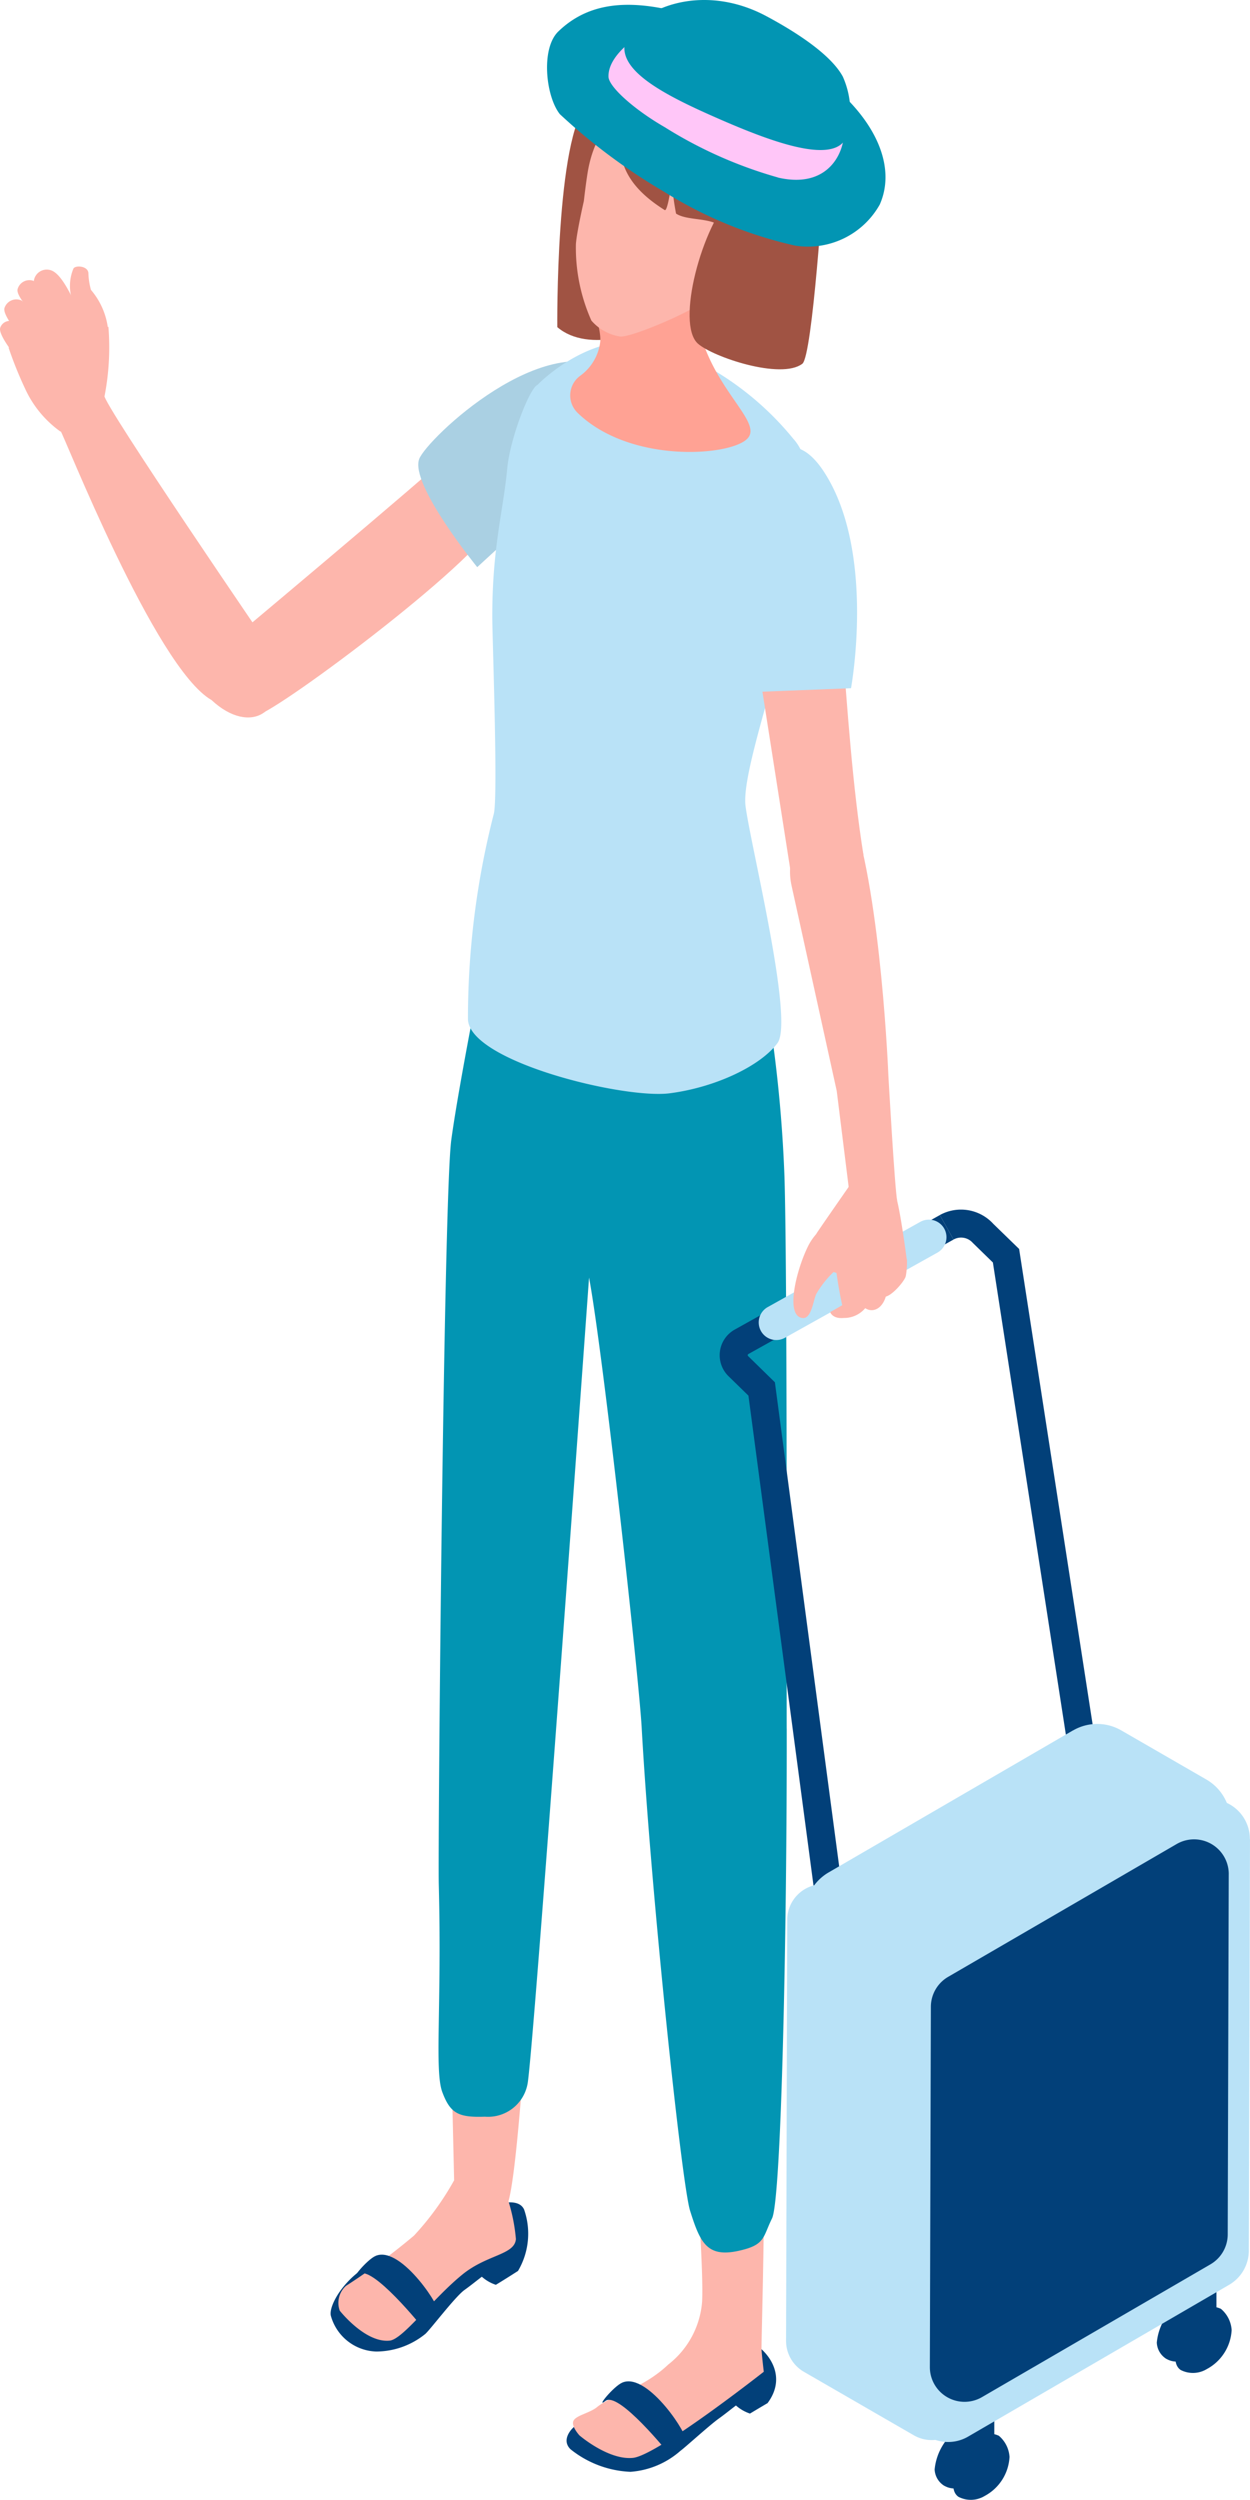
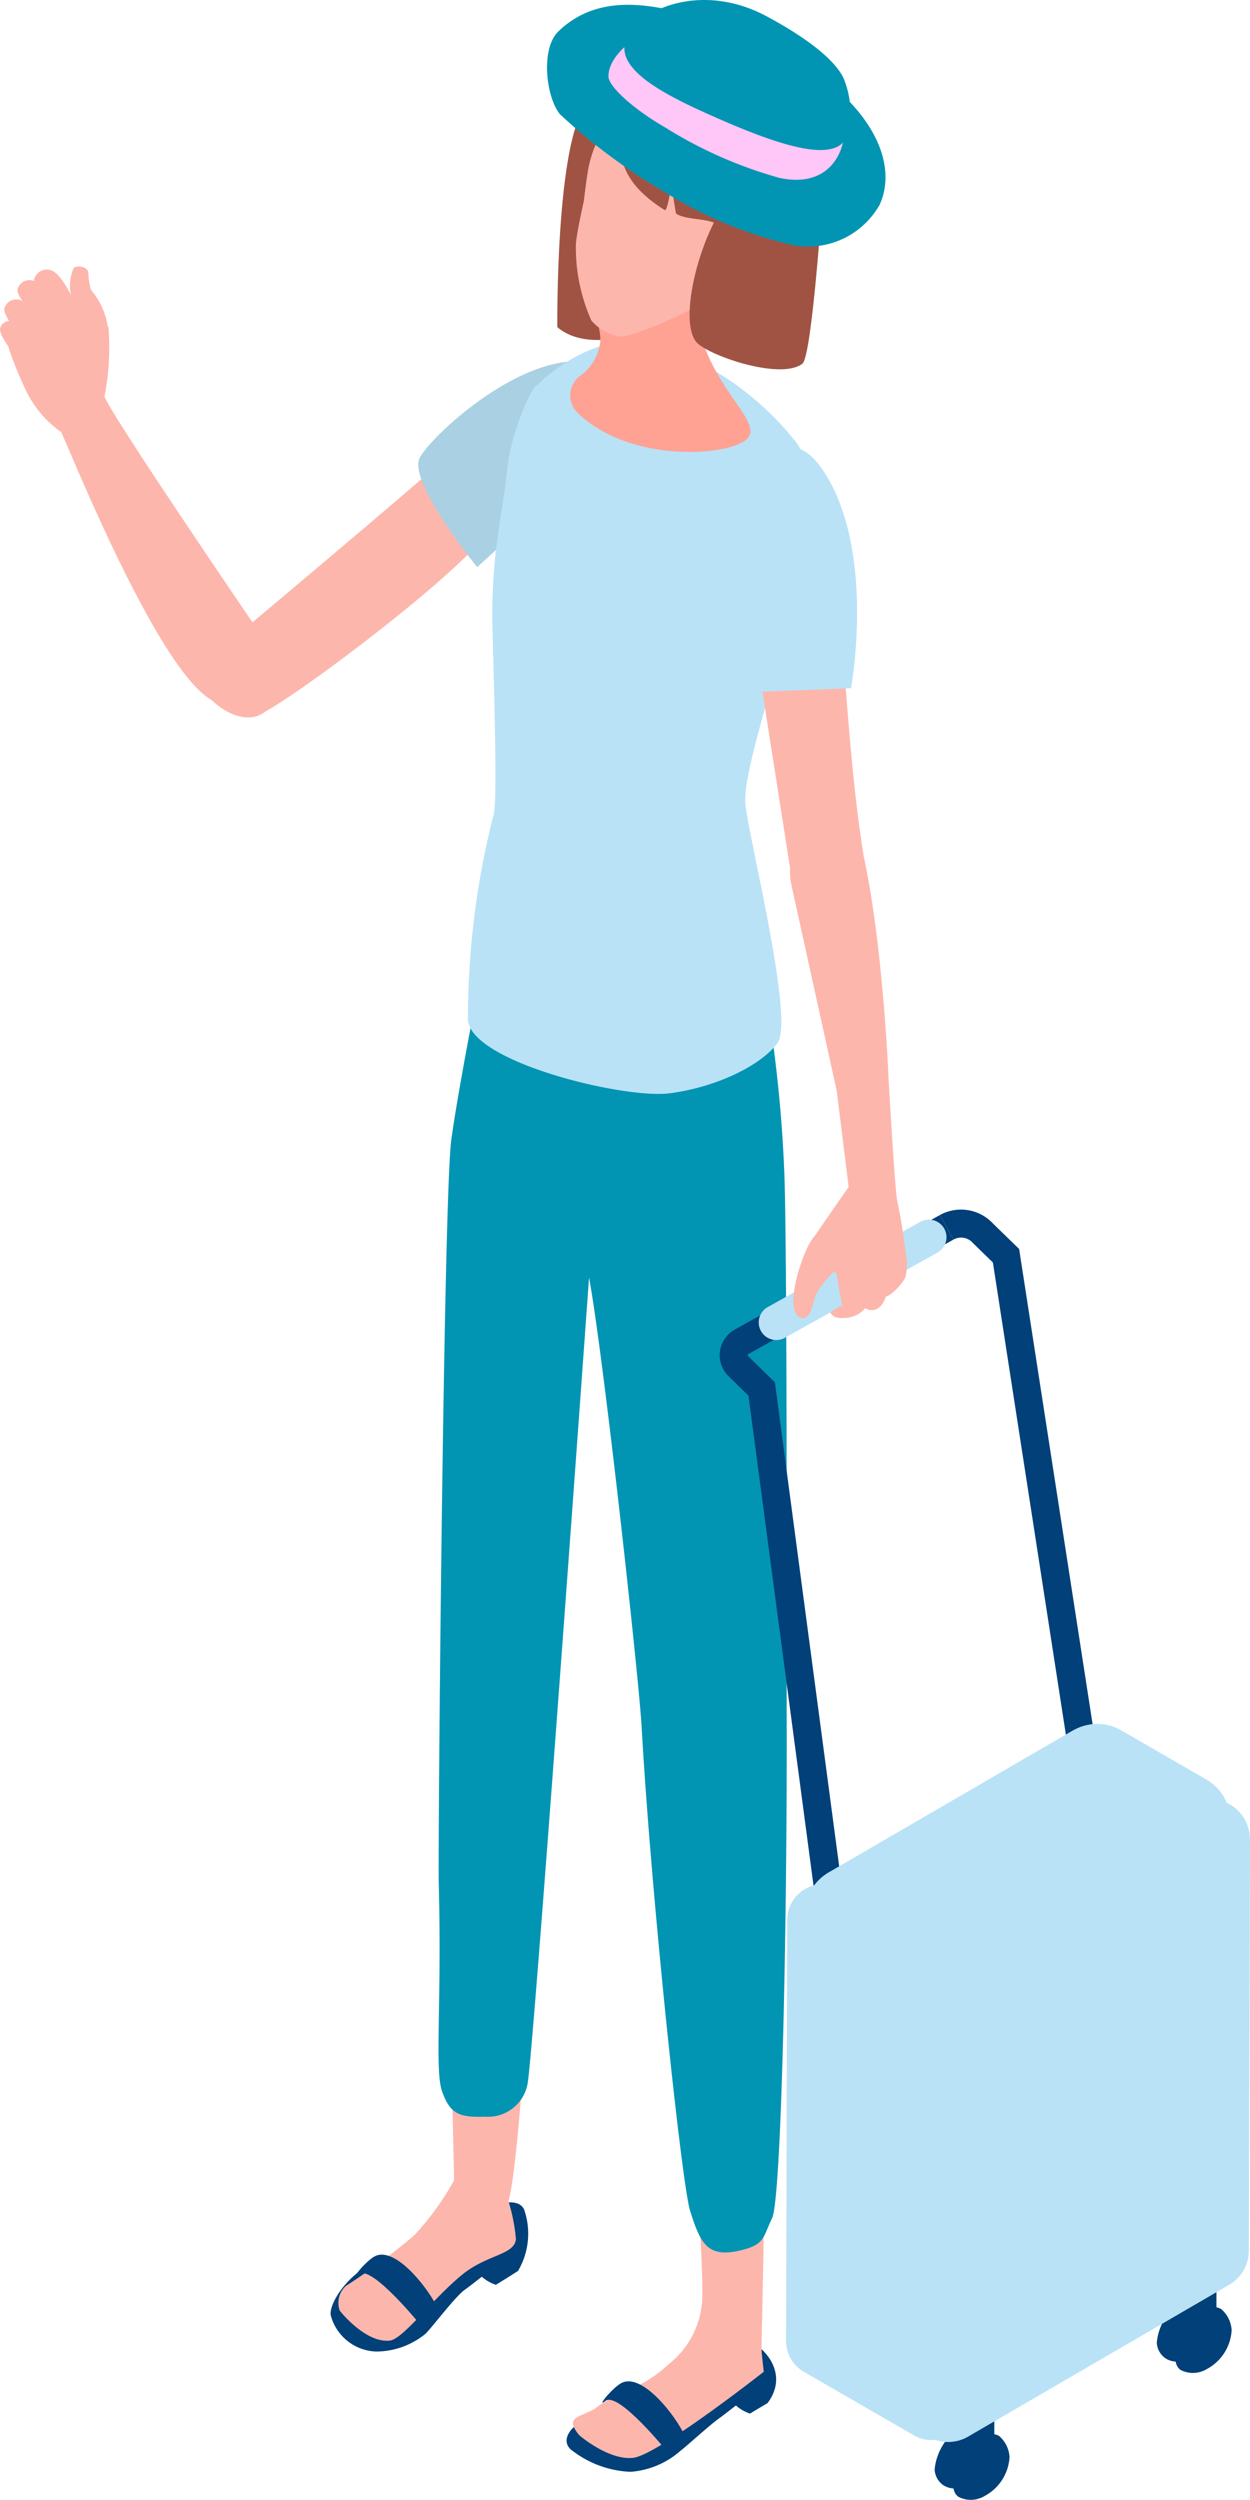
<svg xmlns="http://www.w3.org/2000/svg" width="70.019" height="140">
  <g data-name="グループ 188">
    <path fill="#fdb6ac" d="M25.321 25.304c-1.1 1.118-13.373 11.389-13.373 11.389-.181 1.6 1.167 3.639 2.417 3.381s13.335-9.325 13.359-11.03c.015-1.044-1.3-4.854-2.4-3.736" data-name="パス 703" />
    <path fill="#fdb6ac" d="M15.267 36.505s-9.58-14-9.422-14.361l-2.463 1.971c.137.082 5.294 13.278 8.467 15.091 2.15 2.013 4.464.809 3.418-2.7" data-name="パス 704" />
    <path fill="#fdb6ac" d="M6.076 18.305a1.782 1.782 0 0 1-1.743-.744c-.534-.629-2.769.162-2.875.576-.342 1.328-.98 1.326-.98 1.326a21.587 21.587 0 0 0 .926 2.3 6.035 6.035 0 0 0 1.986 2.41l2.463-1.97a14.334 14.334 0 0 0 .22-3.9" data-name="パス 705" />
    <path fill="#fdb6ac" d="M.745 18.007a2.053 2.053 0 0 1 .585.766 5.516 5.516 0 0 1 .253.527.508.508 0 0 1-.868.443c-.2-.256-.815-1.094-.7-1.393a.558.558 0 0 1 .73-.339" data-name="パス 706" />
    <path fill="#fdb6ac" d="M1.216 16.837a3.266 3.266 0 0 1 .892 1.027c.2.31.235.384.413.706.111.65-.521 1.046-1.141.544-.3-.346-1.256-1.479-1.128-1.867a.7.7 0 0 1 .963-.413" data-name="パス 707" />
    <path fill="#fdb6ac" d="M1.876 15.73a2.531 2.531 0 0 1 .74.915 6.807 6.807 0 0 1 .33.638c.062.6-.413.923-.938.488-.249-.308-1.153-1.228-1.016-1.6a.686.686 0 0 1 .885-.442" data-name="パス 708" />
    <path fill="#fdb6ac" d="M3.015 15.214c.677.424 1.346 2.178 1.487 2.469.062.6-.205 1.3-.731.869a14.144 14.144 0 0 1-1.875-2.62.731.731 0 0 1 1.119-.718" data-name="パス 709" />
    <path fill="#fdb6ac" d="M6.019 19.589a4.087 4.087 0 0 0-.923-3.353 3.846 3.846 0 0 1-.143-.917c0-.438-.75-.48-.843-.27a2.513 2.513 0 0 0-.1 1.636 24.073 24.073 0 0 0 .651 2.479c.15.414.817 1.612 1.359.427" data-name="パス 711" />
    <path fill="#aad0e3" d="M23.482 25.704c-.541 1.41 3.25 6.059 3.25 6.059l4.377-4.018s3.678-6.712 3.444-6.869c-3.967-2.667-10.641 3.706-11.072 4.828" data-name="パス 712" />
    <path fill="#024079" d="M42.989 134.592c1.625-2.157-1.237-4.243-2.5-3.695-3.132 1.363-3.417 2.224-4.611 2.847a9 9 0 0 0-3.8 2.243s-.674.632-.125 1.177a5.738 5.738 0 0 0 3.361 1.268 4.751 4.751 0 0 0 2.805-1.18c.214-.145 1.6-1.41 2.132-1.793.345-.247.655-.5.973-.742a2.263 2.263 0 0 0 .786.453c.547-.329.974-.579.974-.579" data-name="パス 713" />
    <path fill="#fdb6ac" d="m42.769 123.247-3.723-1.149c.038.78.365 5.31.282 6.814a4.94 4.94 0 0 1-1.894 3.51c-1.47 1.392-3.106 1.669-4 2.392-.405.327-1.164.455-1.311.759s.338.822.338.822 1.627 1.4 3 1.255 7.322-4.822 7.322-4.822-.126-1.075-.127-1.288c0-.607.169-6.8.119-8.293" data-name="パス 714" />
    <path fill="#024079" d="m38.366 136.638-.892.787s-2.833-3.534-3.558-2.964c-.585.46.454-.828.955-1.032 1.453-.593 3.808 3.134 3.495 3.21" data-name="パス 715" />
    <path fill="#024079" d="M29.018 127.18a4.1 4.1 0 0 0 .338-3.442c-.756-1.616-6.52 2.171-7.714 2.793-1.809.29-3.25 2.382-3.114 3.144a2.727 2.727 0 0 0 2.551 2.021 4.385 4.385 0 0 0 2.72-.966c.214-.145 1.684-2.1 2.219-2.482.345-.247.655-.5.972-.742a2.252 2.252 0 0 0 .785.453c.547-.329 1.243-.778 1.243-.778" data-name="パス 716" />
    <path fill="#fdb6ac" d="m30.015 102.014-5.048.463c.038.78.471 19.628.471 19.628a15.832 15.832 0 0 1-2.25 3.1 37.1 37.1 0 0 1-3.811 2.816 1.281 1.281 0 0 0-.346 1.385s1.426 1.823 2.8 1.678c.749-.079 2.4-2.348 4.068-3.7 1.388-1.131 2.924-1.093 3-1.986a10.03 10.03 0 0 0-.417-2.12c.754-2.644 1.587-19.77 1.537-21.264" data-name="パス 717" />
    <path fill="#024079" d="m24.547 129.544-.892.787s-2.833-3.535-3.558-2.965c-.586.46.454-.828.955-1.032 1.453-.593 3.808 3.134 3.495 3.21" data-name="パス 718" />
    <path fill="#0295b3" d="M44.067 96.804c-.008-5.319.036-25.761-.125-30.913a77.362 77.362 0 0 0-1-9.858l-15.845-2.272s-1.393 6.942-1.819 10.087-.755 39.555-.7 41.7c.175 6.82-.25 10.425.2 11.625s.916 1.421 2.385 1.37a2.25 2.25 0 0 0 2.38-1.794c.289-1.032 3.453-45.2 3.453-45.2.8 4.3 2.8 22.488 2.947 25.194.521 9.33 2.247 25.59 2.71 27.06.557 1.77.939 2.636 2.693 2.258 1.54-.331 1.371-.758 1.9-1.822s.839-16.33.823-27.433" data-name="パス 719" />
    <path fill="#b9e2f7" d="M44.433 24.569a16.783 16.783 0 0 0-7.165-5.132c-3.8-1.4-7.155 2.113-7.155 2.113-.447.184-1.54 3-1.7 4.681-.22 2.383-.846 4.413-.837 8.337 0 1.126.33 10.058.084 11.013a46.218 46.218 0 0 0-1.448 11.482c.026 2.374 8.715 4.5 11.3 4.166s5.1-1.543 6.038-2.811-1.492-11.007-1.788-13.273c-.4-3.077 5.832-17.154 2.671-20.575" data-name="パス 720" />
    <path fill="#a05343" d="M37.135 6.512s-2.6-2.363-4.218-.714c-1.8 1.837-1.7 12.522-1.7 12.522 1.756 1.506 5.1.325 6.3-.581.571-.432-.375-11.227-.375-11.227" data-name="パス 721" />
    <path fill="#ffa294" d="M33.317 16.899c0 .792.34 1.537.31 2.208a2.756 2.756 0 0 1-1.122 1.935 1.358 1.358 0 0 0-.156 2.073c2.9 2.829 8.444 2.449 9.484 1.482 1.186-1.1-3.157-3.435-2.914-8.639.139-2.974-5.6.579-5.6.94" data-name="パス 722" />
    <path fill="#fdb6ac" d="M34.706 18.842a2.672 2.672 0 0 1-1.579-.888 10.018 10.018 0 0 1-.868-4.274c.043-.663.445-2.417.445-2.417s.149-1.3.256-1.837c.885-4.5 5.281-5.233 8.734-2.882 4.391 2.989 1.633 5.473-.5 8.605a16.013 16.013 0 0 1-2.126 1.942c-.571.455-3.811 1.862-4.362 1.751" data-name="パス 723" />
    <path fill="#a05343" d="M44.119 4.338a8.062 8.062 0 0 0-4.868-2.057c-1.144-.243-5.263.851-6.307 2.419a24.227 24.227 0 0 0-.519 2.44l.788 1.349s0-.736 1.8-2.005c-.693 2.21-.086 3.834 2.22 5.281.173.109.4-1.626.4-1.626a14.954 14.954 0 0 0 .236 1.823c.537.354 1.566.25 2.236.55 0 0-.392 3.824-.668 4.729 0 0 6.281-4.172 6.7-7.114a6.409 6.409 0 0 0-2.022-5.789" data-name="パス 724" />
-     <path fill="#f2aac2" d="M40.03 14.508c-.506.815-1.277 1.225-.645 1.618a1.592 1.592 0 0 0 2.147-.569c.505-.815.653-1.885.021-2.278s-1.017.415-1.523 1.229" data-name="パス 725" />
    <path fill="#a05343" d="M46.141 10.129s-3.435-.952-5.05.7c-1.8 1.837-3.237 7.3-2 8.414.84.751 4.656 2.035 5.853 1.129.571-.432 1.194-10.24 1.194-10.24" data-name="パス 726" />
    <path fill="#024079" d="m59.76 97.505-4.143-26.8-1.128-1.1a.873.873 0 0 0-1.077-.186l-.766-1.372a2.452 2.452 0 0 1 3 .5l1.441 1.4 4.224 27.317Z" data-name="パス 727" />
    <path fill="#024079" d="m45.709 106.655-3.785-28.493-1.116-1.089a1.643 1.643 0 0 1 .347-2.61l11.491-6.415.766 1.372-11.491 6.412a.065.065 0 0 0-.036.053.067.067 0 0 0 .021.061l1.5 1.468 3.856 29.031Z" data-name="パス 728" />
    <path fill="#b9e2f7" d="M42.624 74.542a.986.986 0 0 0 1.341.381l8.546-4.772a.987.987 0 0 0 .457-1.167.947.947 0 0 0-.076-.175.987.987 0 0 0-1.342-.38l-8.545 4.772a.987.987 0 0 0-.381 1.34" data-name="パス 729" />
    <path fill="#fdb6ac" d="m44.263 48.658 4.105-.771c-1.215-7.583-1.226-17.941-2.184-18.764-1.748 1.313-3.155 4.347-3.955 6.559Z" data-name="パス 730" />
    <path fill="#fdb6ac" d="M49.761 60.184s-.393-9.776-2-14.558c-.41-1.223-4.138.827-3.416 4l2.525 11.473.718 5.774 2.672.384c-.134-.567-.5-7.076-.5-7.076" data-name="パス 731" />
    <path fill="#fdb6ac" d="m50.265 67.263-2.6-.974s-1.4 2.007-1.9 2.746a1.513 1.513 0 0 0 .211 1.724c.9.9 1.76.527 3.073.5a8.909 8.909 0 0 0 1.281-.208c.573-.1.461-.519.461-.519s-.283-2.214-.532-3.266" data-name="パス 732" />
    <path fill="#fdb6ac" d="m47.177 73.099-.674.384s.12.389.758.329a1.55 1.55 0 0 0 1.563-1.383 7.616 7.616 0 0 0-.418-1.934.954.954 0 0 0-1.659-.171 23.085 23.085 0 0 0 .43 2.775" data-name="パス 733" />
    <path fill="#fdb6ac" d="M49.678 71.506c.235 1.755-.932 2.39-1.54 1.408 0 0-.394-2.229.427-2.818.81-.135 1.066.928 1.113 1.41" data-name="パス 734" />
    <path fill="#fdb6ac" d="M50.088 70.661c.473.66-.794 2.248-.9 1.743-.11-.533.127-.571.247-1.114.137-.619.394-.815.652-.629" data-name="パス 735" />
    <path fill="#fdb6ac" d="M49.711 71.14a2.41 2.41 0 0 1 1.042-.67c.111-.009.022.917-.03 1.047-.132.334-.9 1.208-1.252 1.1s-.162-.983.24-1.478" data-name="パス 736" />
    <path fill="#fdb6ac" d="M48.368 68.049a3.176 3.176 0 0 0-3.072 1.679c-.667 1.3-1.362 4.006-.324 4.089.491.039.587-1.025.755-1.357a5.657 5.657 0 0 1 2-2.009c1.036-.715.927-1.327.641-2.4" data-name="パス 737" />
    <path fill="#b9e2f7" d="m42.13 38.76 5.54-.217s1.4-7.594-1.49-12.082c-2.749-4.277-5.468 2.116-5.121 5.557a67.342 67.342 0 0 0 1.071 6.742" data-name="パス 738" />
    <path fill="#024079" d="M67.66 128.795c-.261-.317-.76-.345-1.334-.014a3.169 3.169 0 0 0-1.528 2.411 1.132 1.132 0 0 0 .548.923h.007a1.107 1.107 0 0 0 1.224-.09 3.17 3.17 0 0 0 1.528-2.411.817.817 0 0 0-.445-.821" data-name="パス 739" />
    <path fill="#024079" d="m67.38 127.742-1.277.737v2.429l.759.309 1.277-.738v-2.428Z" data-name="パス 740" />
    <path fill="#024079" d="M68.389 129.304a1.392 1.392 0 0 0-1.434.171 2.676 2.676 0 0 0-1.132 2.366c0 .421.055.705.308.885a1.5 1.5 0 0 0 1.471-.05 2.634 2.634 0 0 0 1.389-2.183 1.692 1.692 0 0 0-.6-1.188" data-name="パス 741" />
    <path fill="#024079" d="M55.217 135.9c-.261-.317-.76-.345-1.335-.014a3.17 3.17 0 0 0-1.528 2.411 1.132 1.132 0 0 0 .548.923h.007a1.106 1.106 0 0 0 1.224-.09 3.17 3.17 0 0 0 1.528-2.411.818.818 0 0 0-.445-.821" data-name="パス 742" />
    <path fill="#024079" d="m54.937 134.844-1.277.737v2.429l.759.309 1.277-.738v-2.428Z" data-name="パス 743" />
    <path fill="#024079" d="M55.945 136.41a1.391 1.391 0 0 0-1.433.171 2.676 2.676 0 0 0-1.132 2.366c0 .421.055.705.308.885a1.5 1.5 0 0 0 1.472-.05 2.635 2.635 0 0 0 1.389-2.183 1.692 1.692 0 0 0-.6-1.188" data-name="パス 744" />
    <path fill="#b9e2f7" d="m44.097 107.519-.066 23.573a2 2 0 0 0 1 1.739l6.158 3.556a2 2 0 0 0 3-1.728l.066-23.573a2 2 0 0 0-1-1.739l-6.158-3.556a2 2 0 0 0-3 1.727" data-name="パス 745" />
    <path fill="#b9e2f7" d="m60.102 96.911-13.682 7.95a2.7 2.7 0 0 0 .006 4.675l4.762 2.75a2.7 2.7 0 0 0 2.708 0l13.683-7.951a2.7 2.7 0 0 0-.009-4.677q-2.406-1.39-4.766-2.751a2.694 2.694 0 0 0-2.7.007" data-name="パス 746" />
    <path fill="#b9e2f7" d="m70.018 102.997-.065 23.048a2.219 2.219 0 0 1-1.1 1.912l-14.619 8.5a2.219 2.219 0 0 1-3.342-1.931l.065-23.048a2.221 2.221 0 0 1 1.1-1.912l14.619-8.5a2.219 2.219 0 0 1 3.334 1.925" data-name="パス 747" />
-     <path fill="#024079" d="m68.828 104.959-.057 20.178a1.942 1.942 0 0 1-.966 1.674l-12.8 7.438a1.943 1.943 0 0 1-2.919-1.685l.057-20.178a1.944 1.944 0 0 1 .967-1.674l12.8-7.438a1.943 1.943 0 0 1 2.919 1.685" data-name="パス 748" />
    <path fill="#0295b3" d="M49.279 11.457a4.613 4.613 0 0 1-4.731 2.3 23.544 23.544 0 0 1-7.306-2.993 33.141 33.141 0 0 1-5.88-4.369c-.785-.977-1.084-3.669-.087-4.633 2.466-2.381 6.117-1.722 11.411.627s7.868 6.2 6.593 9.068" data-name="パス 749" />
    <path fill="#ffc6f8" d="M43.573 9.938a24.394 24.394 0 0 1-6.337-2.815c-1.725-.993-3.137-2.267-3.151-2.825-.035-1.364 2.034-2.5 2.034-2.5l11.127 5.401c.177.931-.586 3.462-3.673 2.744" data-name="パス 750" />
    <path fill="#0295b3" d="M47.408 7.694c-.726 1.634-4.563.108-7.575-1.229s-5.458-2.717-4.728-4.351S39.328-1.02 42.93.906c1.963 1.05 3.674 2.26 4.282 3.387a4.827 4.827 0 0 1 .2 3.4" data-name="パス 751" />
  </g>
</svg>